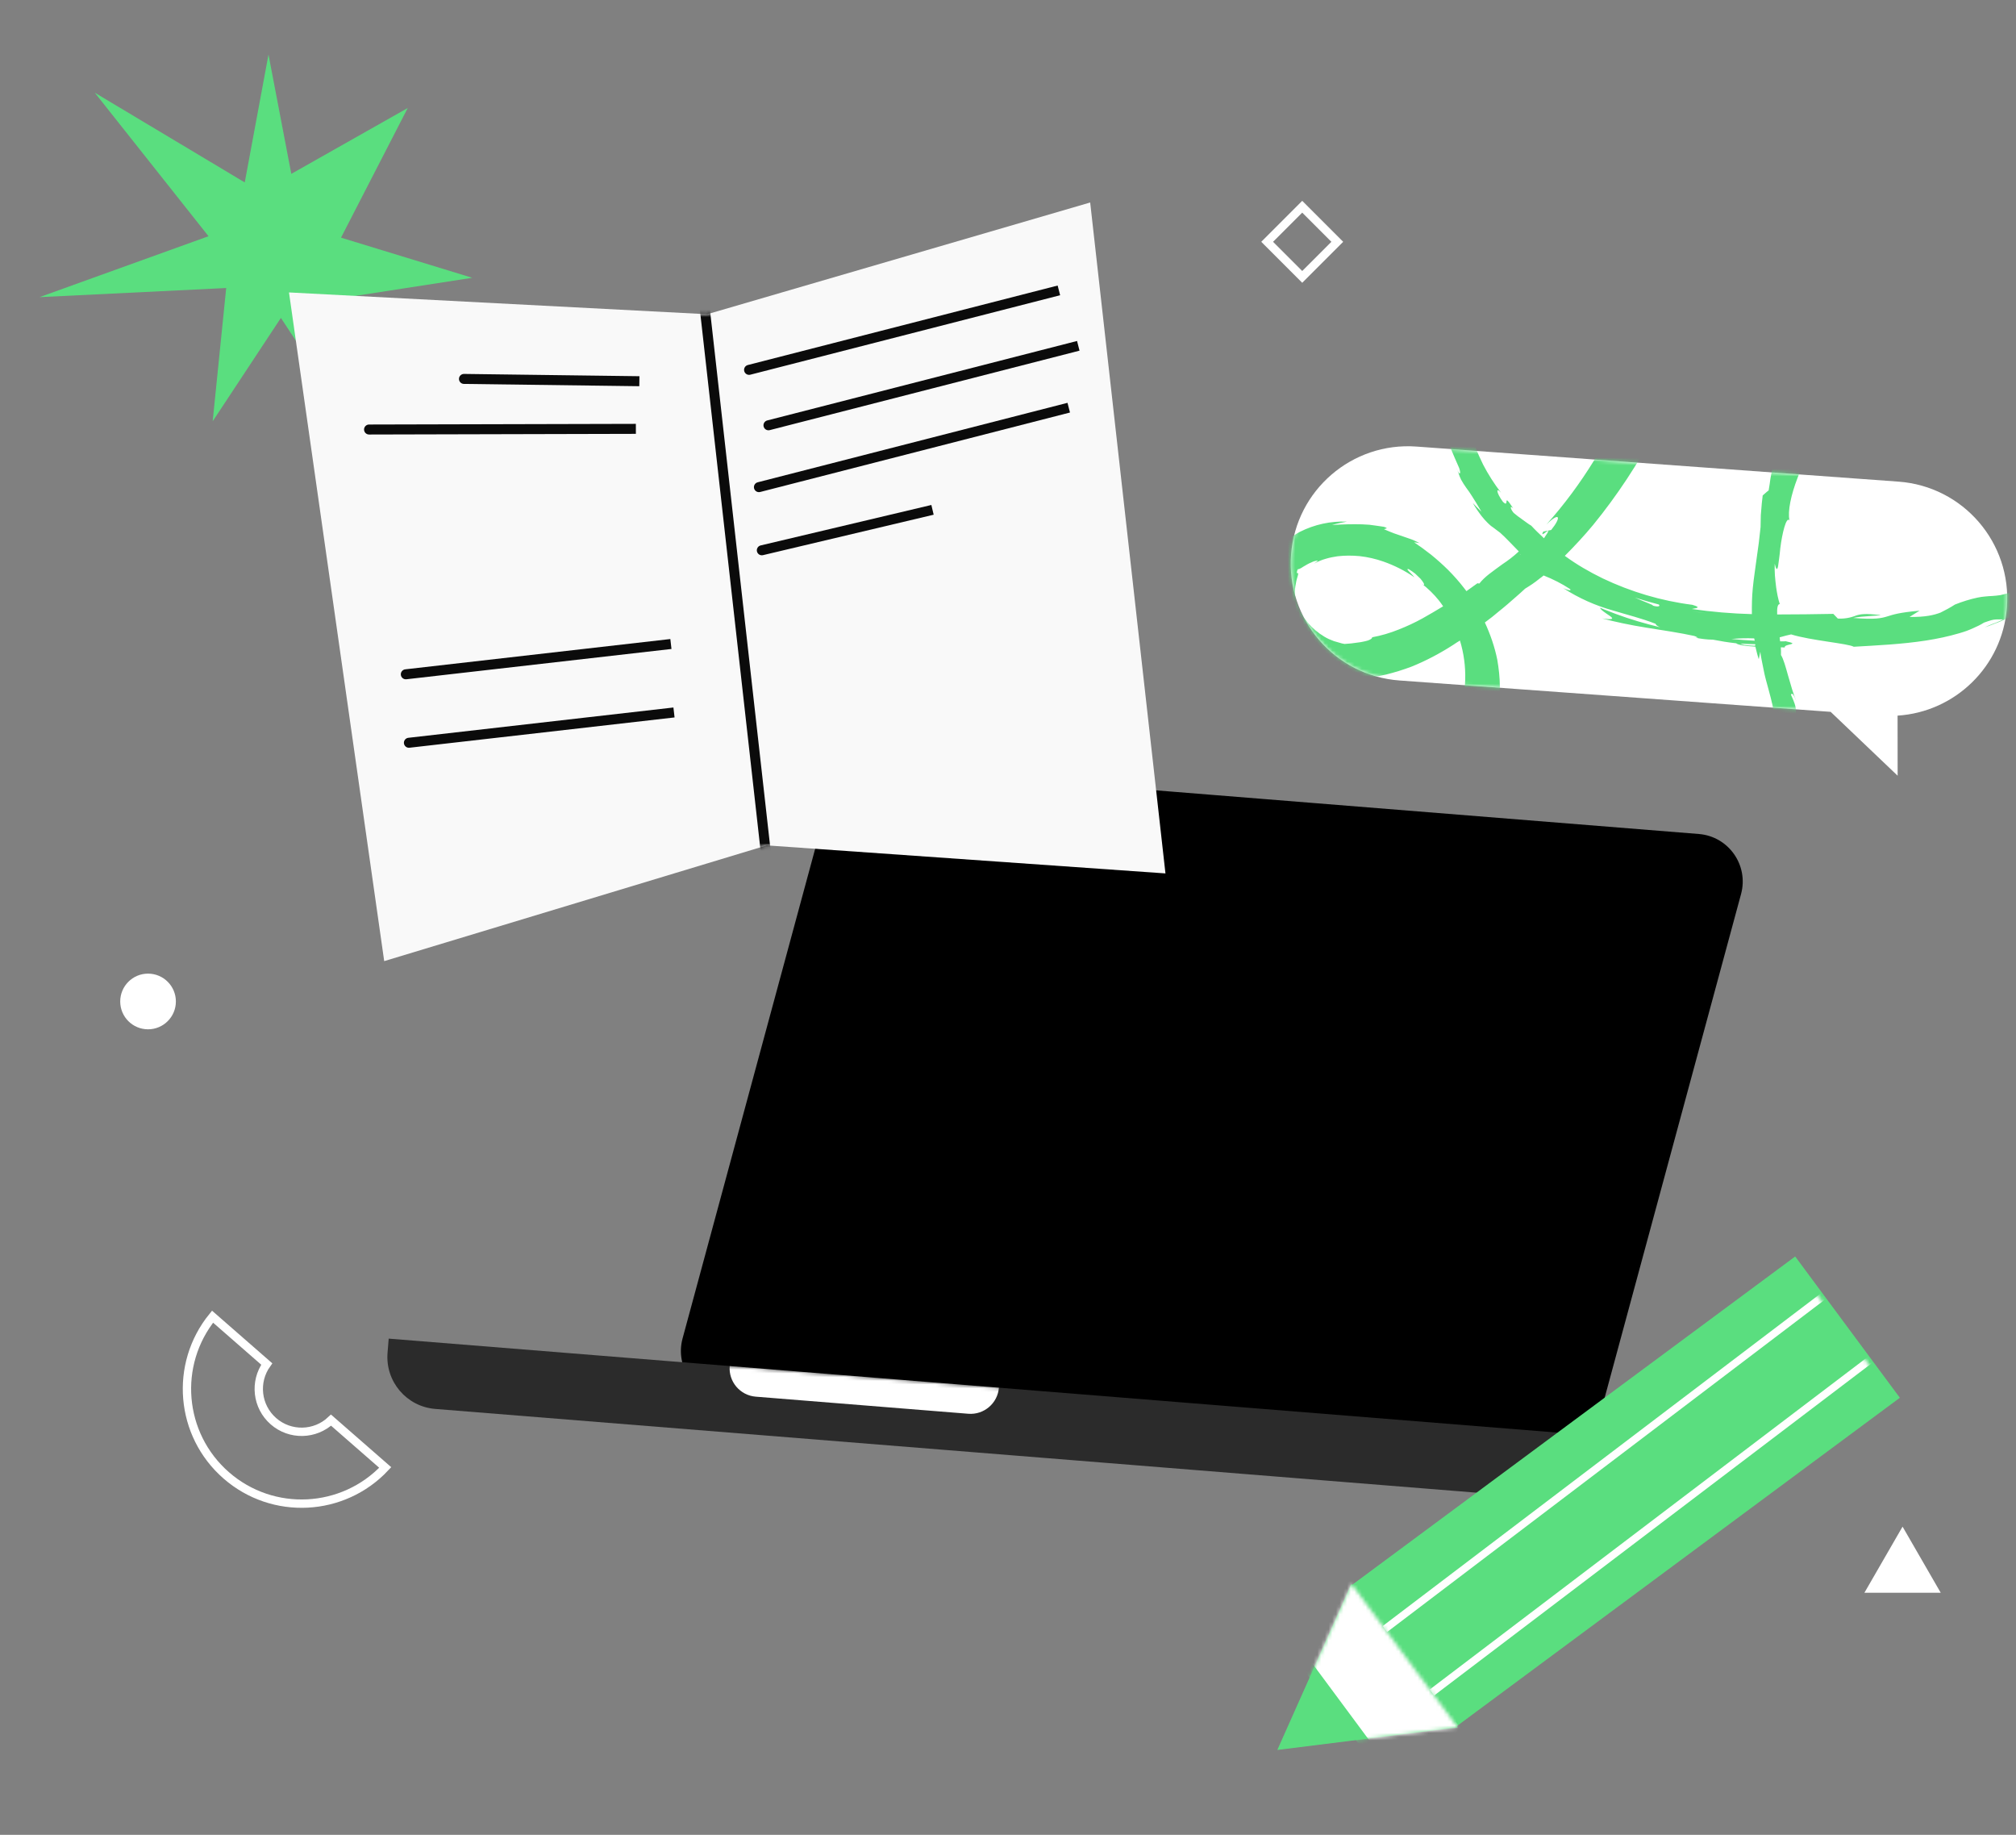
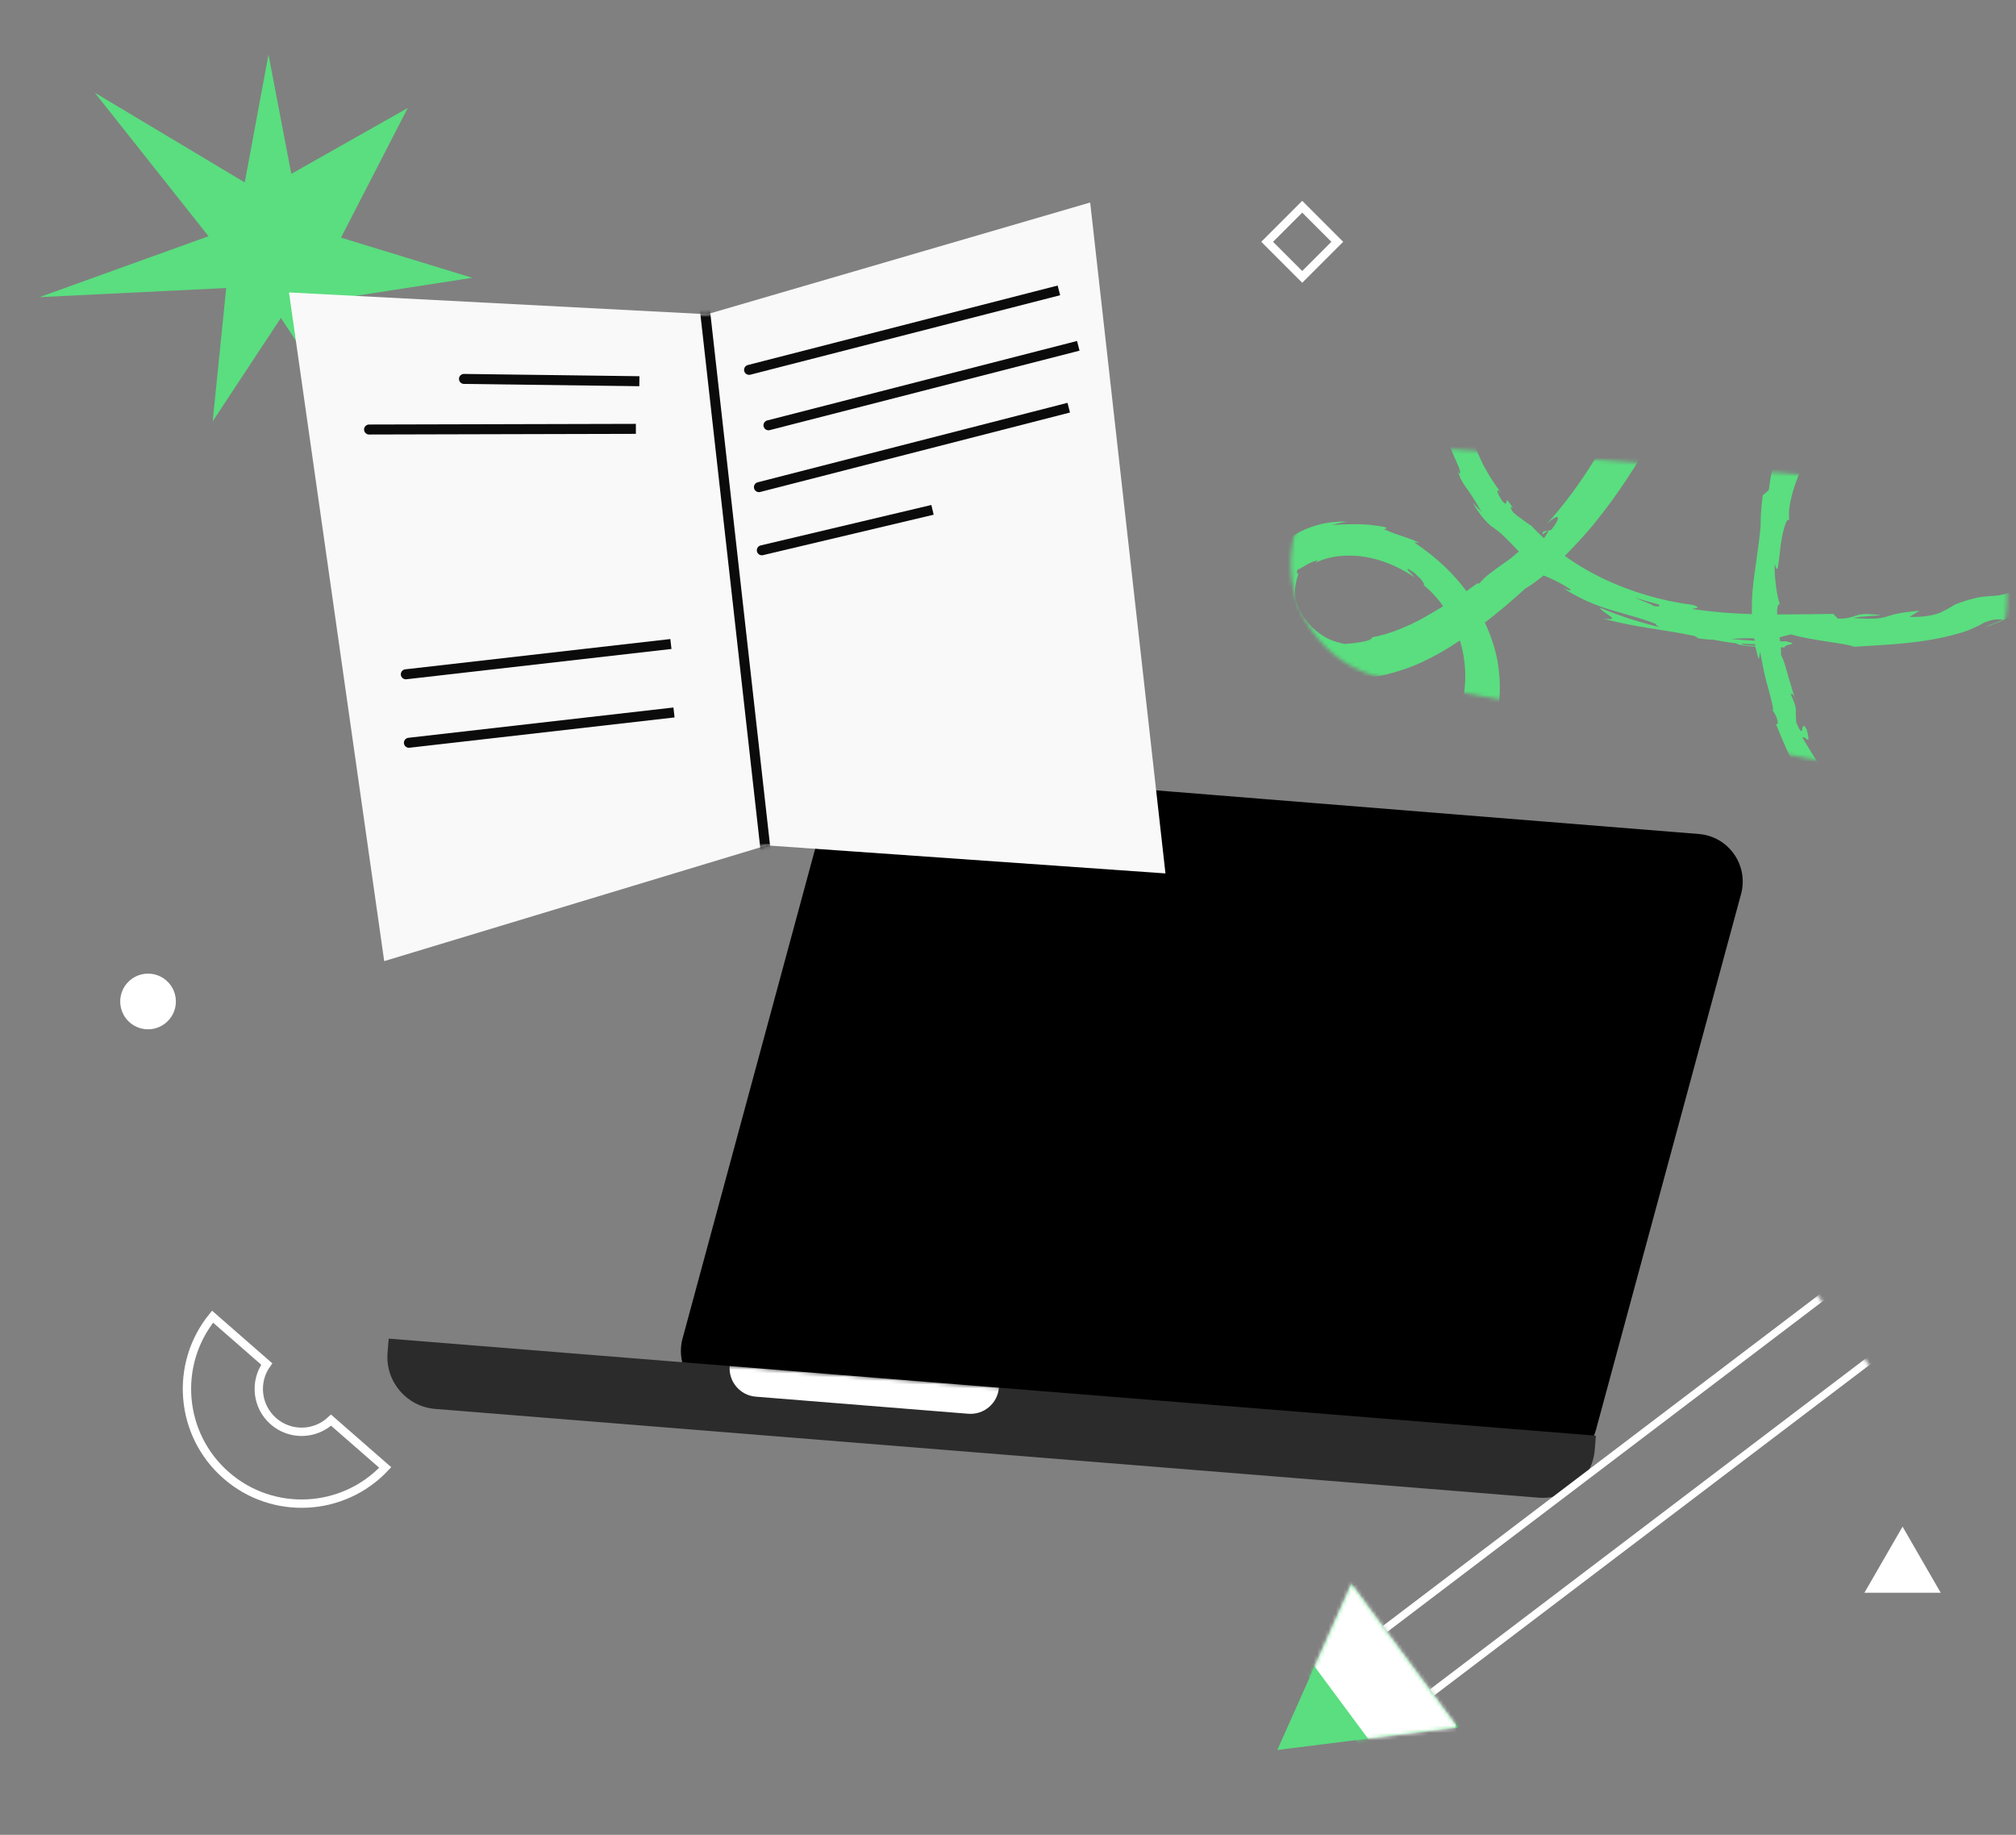
<svg xmlns="http://www.w3.org/2000/svg" width="544" height="495" viewBox="0 0 544 495" fill="none">
  <rect x="0" y="0" width="544" height="495" fill="#808080" stroke="none" />
  <rect x="341.93" y="65.234" width="13.383" height="13.383" transform="rotate(-45 341.93 65.234)" stroke="white" stroke-width="2.25" />
  <path d="M223.309 216.639L184.186 361.085C182.081 368.86 187.551 376.636 195.58 377.282L417.229 395.102C423.409 395.599 429.065 391.62 430.686 385.636L469.809 241.19C471.914 233.415 466.444 225.638 458.415 224.993L236.766 207.173C230.586 206.676 224.93 210.655 223.309 216.639Z" fill="black" />
  <path d="M104.885 361.129L430.636 387.318L430.326 391.17C429.705 398.897 422.937 404.657 415.211 404.036L117.441 380.096C109.714 379.475 103.954 372.707 104.575 364.98L104.885 361.129Z" fill="#2B2B2B" />
  <mask id="mask0_36_252" style="mask-type:alpha" maskUnits="userSpaceOnUse" x="107" y="361" width="327" height="44">
    <path d="M107.435 361.333L433.186 387.523L432.876 391.375C432.255 399.102 425.487 404.862 417.76 404.241L119.991 380.301C112.264 379.679 106.504 372.912 107.125 365.185L107.435 361.333Z" fill="#C4C4C4" />
  </mask>
  <g mask="url(#mask0_36_252)">
    <path d="M196.901 368.526L269.545 374.367V374.367C269.205 378.59 265.507 381.738 261.283 381.399L203.933 376.788C199.71 376.448 196.561 372.75 196.901 368.526V368.526Z" fill="white" />
  </g>
  <path d="M25.571 25.002L56.265 63.728L10.667 80.163L61.039 77.7L57.39 113.653L75.799 85.768L98.585 120.419L88.304 80.999L127.43 74.941L92.019 64.113L110.024 29.136L78.606 46.904L72.451 14.717L66.044 49.214L25.571 25.002Z" fill="#5ADE7F" />
  <path d="M73.787 383.415C78.313 387.367 85.046 387.164 89.327 383.122L103.951 395.891C92.606 407.983 73.631 409.007 61.04 398.013C48.45 387.02 46.906 368.08 57.358 355.209L71.982 367.977C68.554 372.764 69.26 379.463 73.787 383.415Z" stroke="white" stroke-width="2.25" />
  <path d="M294.176 54.629L190.824 84.774L77.982 78.892L103.674 259.288L206.905 228.065L314.489 235.628L294.176 54.629Z" fill="#F9F9F9" />
  <mask id="mask1_36_252" style="mask-type:alpha" maskUnits="userSpaceOnUse" x="77" y="54" width="238" height="206">
    <path d="M294.176 54.629L190.824 84.774L77.982 78.892L103.674 259.288L206.905 228.065L314.489 235.628L294.176 54.629Z" fill="white" />
  </mask>
  <g mask="url(#mask1_36_252)">
    <path d="M190.986 78.342C190.903 77.602 190.235 77.069 189.495 77.152C188.755 77.235 188.222 77.902 188.305 78.642L190.986 78.342ZM188.305 78.642L212.005 289.808L214.685 289.507L190.986 78.342L188.305 78.642Z" fill="#0B0B0B" />
    <path d="M201.797 98.473C201.075 98.658 200.641 99.392 200.826 100.114C201.011 100.835 201.745 101.27 202.467 101.085L201.797 98.473ZM285.397 77.033L201.797 98.473L202.467 101.085L286.067 79.646L285.397 77.033Z" fill="#0B0B0B" />
    <path d="M207.031 113.425C206.31 113.61 205.875 114.345 206.06 115.067C206.245 115.788 206.98 116.223 207.701 116.038L207.031 113.425ZM290.631 91.986L207.031 113.425L207.701 116.038L291.301 94.598L290.631 91.986Z" fill="#0B0B0B" />
    <path d="M204.456 130.113C203.734 130.298 203.299 131.033 203.484 131.755C203.669 132.476 204.404 132.911 205.126 132.726L204.456 130.113ZM288.056 108.674L204.456 130.113L205.126 132.726L288.726 111.287L288.056 108.674Z" fill="#0B0B0B" />
    <path d="M205.261 147.143C204.537 147.315 204.088 148.042 204.26 148.766C204.432 149.491 205.158 149.939 205.883 149.768L205.261 147.143ZM251.32 136.23L205.261 147.143L205.883 149.768L251.942 138.855L251.32 136.23Z" fill="#0B0B0B" />
    <path d="M125.217 100.877C124.472 100.867 123.86 101.463 123.851 102.207C123.841 102.952 124.437 103.564 125.181 103.573L125.217 100.877ZM172.546 101.493L125.217 100.877L125.181 103.573L172.511 104.19L172.546 101.493Z" fill="#0B0B0B" />
    <path d="M99.584 114.526C98.839 114.528 98.237 115.133 98.239 115.878C98.241 116.623 98.846 117.225 99.591 117.223L99.584 114.526ZM171.58 114.347L99.584 114.526L99.591 117.223L171.587 117.044L171.58 114.347Z" fill="#0B0B0B" />
    <path d="M109.354 180.57C108.614 180.655 108.082 181.323 108.167 182.063C108.251 182.803 108.92 183.334 109.66 183.25L109.354 180.57ZM180.885 172.397L109.354 180.57L109.66 183.25L181.191 175.076L180.885 172.397Z" fill="#0B0B0B" />
    <path d="M110.187 199.041C109.447 199.125 108.916 199.793 109 200.533C109.085 201.273 109.753 201.805 110.493 201.72L110.187 199.041ZM181.718 190.867L110.187 199.041L110.493 201.72L182.024 193.547L181.718 190.867Z" fill="#0B0B0B" />
  </g>
-   <rect width="148.991" height="47.468" transform="matrix(-0.803 0.595 0.595 0.803 484.416 338.969)" fill="#5ADE7F" />
  <mask id="mask2_36_252" style="mask-type:alpha" maskUnits="userSpaceOnUse" x="364" y="339" width="148" height="127">
    <rect width="147.579" height="47.468" transform="matrix(-0.803 0.595 0.595 0.803 483.282 339.809)" fill="black" />
  </mask>
  <g mask="url(#mask2_36_252)">
    <path d="M367.84 443.925L502.435 341.754" stroke="white" stroke-width="2.008" stroke-linecap="round" />
    <path d="M383.399 458.873L517.994 356.701" stroke="white" stroke-width="2.008" stroke-linecap="round" />
  </g>
  <path d="M344.668 472.1L393.36 466.004L364.66 427.285L344.668 472.1Z" fill="#5ADE7F" />
  <mask id="mask3_36_252" style="mask-type:alpha" maskUnits="userSpaceOnUse" x="344" y="427" width="50" height="46">
    <path d="M344.668 472.1L393.36 466.004L364.66 427.285L344.668 472.1Z" fill="black" />
  </mask>
  <g mask="url(#mask3_36_252)">
    <path d="M325.105 412.034L394.865 431.835L393.526 504.339L325.105 412.034Z" fill="white" stroke="#5ADE7F" stroke-width="2.869" />
-     <path d="M362.651 426.172L393.354 467.593" stroke="white" stroke-width="2.869" stroke-linecap="round" />
  </g>
  <path d="M513.39 411.853L523.69 429.692H503.091L513.39 411.853Z" fill="white" />
  <circle cx="39.949" cy="270.173" r="6.611" fill="white" stroke="white" stroke-width="1.799" />
-   <path fill-rule="evenodd" clip-rule="evenodd" d="M377.632 183.576C360.15 182.305 347.034 167.061 348.386 149.585C349.729 132.222 364.853 119.209 382.222 120.473L512.297 129.934C529.779 131.206 542.895 146.45 541.543 163.926C540.314 179.825 527.528 192.077 512.044 193.059L512.061 209.269L493.987 192.04L377.632 183.576Z" fill="white" />
  <mask id="mask4_36_252" style="mask-type:alpha" maskUnits="userSpaceOnUse" x="348" y="120" width="194" height="90">
-     <path fill-rule="evenodd" clip-rule="evenodd" d="M377.633 183.577C360.151 182.305 347.035 167.061 348.387 149.585C349.73 132.222 364.854 119.21 382.223 120.473L512.298 129.934C529.78 131.206 542.896 146.45 541.544 163.926C540.315 179.825 527.529 192.077 512.045 193.059L512.063 209.27L493.988 192.04L377.633 183.577Z" fill="white" />
+     <path fill-rule="evenodd" clip-rule="evenodd" d="M377.633 183.577C360.151 182.305 347.035 167.061 348.387 149.585C349.73 132.222 364.854 119.21 382.223 120.473L512.298 129.934C529.78 131.206 542.896 146.45 541.544 163.926C540.315 179.825 527.529 192.077 512.045 193.059L512.063 209.27L377.633 183.577Z" fill="white" />
  </mask>
  <g mask="url(#mask4_36_252)">
    <path d="M347.344 172.296C347.01 172.524 347.327 173.46 348.219 174.692C349.469 176.288 350.912 177.68 352.647 178.767C353.702 179.462 354.835 180.115 356.023 180.588C357.254 181.14 358.478 181.494 359.781 181.806C361.94 182.367 364.19 182.628 366.45 182.633L366.176 182.879C368.839 182.871 371.452 182.588 374.033 181.972C376.332 181.404 378.606 180.698 380.856 179.856C384.792 178.268 388.592 176.252 392.14 173.967C392.731 173.553 393.303 173.2 393.954 172.804C396.065 179.714 395.832 187.115 393.336 193.86C393.131 194.32 393.005 194.738 392.8 195.199C392.595 195.659 392.408 196.059 392.203 196.519C392.131 196.758 391.998 196.979 391.944 197.159C391.89 197.338 391.757 197.559 391.624 197.78C391.419 198.24 391.232 198.641 390.984 199.024C390.548 199.807 390.156 200.667 389.678 201.373C389.429 201.756 389.242 202.156 389.073 202.497L388.789 202.999C387.548 204.912 386.141 206.713 384.569 208.401C383.288 209.783 381.902 211.071 380.474 212.28C383.908 213.47 387.316 214.521 390.786 215.591C393.168 213.423 395.298 210.988 397.158 208.344C399.115 205.599 400.698 202.551 401.791 199.361C402.651 196.947 403.1 194.35 403.006 191.79C403.506 190.571 404.43 188.825 404.01 192.21C404.51 189.887 404.747 187.553 404.721 185.208C404.713 182.803 404.443 180.387 404.032 177.995C403.34 174.548 402.166 171.155 400.676 167.931L401.971 166.943C402.817 166.343 403.558 165.649 404.342 165.032C405.127 164.415 405.929 163.738 406.732 163.061C408.275 161.69 409.959 160.294 411.539 158.803C412.111 158.449 412.762 158.053 413.432 157.598C414.101 157.142 414.788 156.627 415.494 156.052C415.828 155.824 416.181 155.536 416.533 155.249C419.031 156.232 421.457 157.454 423.732 158.957C424.078 159.576 422.584 159.014 421.825 158.664C426 161.367 430.575 163.406 435.365 164.728C439.324 165.939 442.804 166.752 446.735 168.28C446.828 168.632 447.325 168.97 447.98 169.225C443.949 168.253 439.911 167.083 436.024 165.633C434.591 165.088 433.404 164.615 432.687 164.342C432.216 164.141 431.928 163.992 431.806 163.957C431.68 164.375 433.353 165.444 434.347 166.122C435.34 166.799 435.643 167.341 432.335 166.838C435.535 167.699 439.908 168.641 444.353 169.343C448.797 170.046 453.444 170.742 457.187 171.566C457.554 171.672 457.842 171.821 458.173 172.046L457.385 172.013C459.012 172.354 460.613 172.558 462.208 172.565C464.281 172.971 466.372 173.316 468.499 173.543C468.898 173.983 471.068 174.287 473.678 174.458C473.941 175.573 474.204 176.688 474.589 177.839C474.726 177.164 474.862 176.489 474.999 175.814C475.129 177.151 475.554 178.832 475.882 180.616C476.209 182.399 476.764 184.313 477.207 185.935C477.65 187.557 478.05 189.101 478.27 190.139C478.489 191.177 478.529 191.708 478.241 191.56C479.066 192.578 479.617 193.841 479.764 195.118L479.271 195.43C480.895 199.536 482.678 203.559 484.618 207.498C486.228 212.315 485.537 212.18 485.105 212.51C484.85 212.695 484.681 213.036 484.944 214.151C485.531 216.399 486.276 218.563 487.223 220.721C488.552 223.378 489.96 225.994 491.526 228.525L493.217 228.431C493.023 227.53 492.897 226.844 493.152 226.659L494.041 228.345C495.531 228.257 496.978 228.091 498.468 228.003C498.054 226.065 497.542 224.228 496.97 222.374C495.526 219.878 494.082 217.382 492.638 214.886L492.433 212.034C493.362 214.251 494.291 216.468 495.238 218.625C494.402 214.552 492.771 212.456 491.266 209.942C491.442 208.695 491.276 207.478 490.891 206.327C489.35 203.933 487.871 201.556 486.427 199.06C486.768 197.925 488.961 202.132 487.513 196.777C485.551 193.351 487.176 200.77 484.698 194.858C484.594 193.659 484.568 192.417 484.586 191.254C484.496 190.448 484.283 189.607 483.275 187.432C483.57 186.673 484.107 187.543 484.776 189.296C484.398 188.342 483.952 187.174 483.584 185.963C483.217 184.753 482.868 183.483 482.5 182.272C481.827 179.869 481.222 177.681 480.581 176.716C480.595 176.006 480.591 175.356 480.544 174.628L481.595 174.672C481.314 173.617 486.27 173.948 481.775 172.971C481.897 173.006 481.354 173.044 480.364 173.017L480.314 172.743L480.224 171.937C481.461 171.581 482.541 171.309 483.322 171.146C488.548 172.789 498.748 173.599 500.212 174.478C506.172 174.126 513.183 173.818 519.743 172.795C522.813 172.32 525.797 171.69 528.791 170.804C529.449 170.605 530.108 170.406 530.705 170.189C531.303 169.973 531.918 169.696 532.454 169.462C533.447 169.035 534.458 168.549 535.365 167.967C536.182 167.684 536.78 167.467 537.359 167.31C537.798 167.178 538.28 167.123 538.683 167.109C539.428 167.065 539.936 167.147 540.619 167.086C539.687 167.53 538.755 167.975 537.798 168.282C537.043 168.583 536.287 168.883 535.574 169.261L536.848 168.786L538.28 168.227C538.799 168.052 539.256 167.86 539.792 167.625L541.321 166.964C543.448 166.086 545.568 165.012 547.565 163.901C551.498 161.663 554.348 159.047 554.574 158.073C558.115 155.592 557.424 156.561 556.946 157.266C556.715 157.589 556.503 157.853 556.996 157.541C557.234 157.415 557.604 157.067 558.23 156.534C558.856 156.001 559.616 155.247 560.684 154.128C560.4 154.63 560.134 155.072 559.788 155.557C560.062 155.311 560.397 155.083 560.67 154.838C560.943 154.592 561.217 154.347 561.49 154.101C562.037 153.61 562.584 153.119 563.07 152.611C564.041 151.593 564.97 150.498 565.837 149.385C570.73 143.074 573.042 135.172 572.306 127.231C571.733 122.065 570.177 117.068 567.61 112.558C565.122 108.007 562.001 103.791 558.412 100.024C558.664 100.292 558.855 100.542 558.949 100.894C553.506 95.552 546.588 91.795 539.041 90.129C537.108 89.699 535.183 89.467 533.239 89.293C531.339 89.198 529.403 89.222 527.43 89.365C525.519 89.526 523.59 89.747 521.687 90.105C519.765 90.522 517.966 90.975 516.112 91.608C514.277 92.18 512.485 92.83 510.718 93.618C509.012 94.422 507.245 95.21 505.626 96.169C504.007 97.129 502.37 98.149 500.811 99.126C500.045 99.684 499.279 100.241 498.512 100.798C498.159 101.086 497.746 101.356 497.393 101.643L496.317 102.566C495.612 103.141 494.827 103.758 494.183 104.35C493.539 104.943 492.798 105.638 492.154 106.231C491.492 106.883 490.891 107.553 490.229 108.206L489.257 109.223C488.948 109.588 488.657 109.894 488.347 110.259L486.527 112.329L484.81 114.495C484.21 115.165 483.695 115.99 483.199 116.755C482.702 117.521 482.083 118.251 481.648 119.034C481.115 119.919 480.68 120.702 480.263 121.425C479.846 122.149 479.569 122.848 479.328 123.427C479.087 124.007 478.846 124.587 478.684 125.124C478.522 125.662 478.378 126.14 478.252 126.558C478.044 127.472 477.853 128.325 477.724 129.197C477.594 130.069 477.49 131.078 477.253 132.308C476.663 132.721 476.177 133.23 475.648 133.662L475.404 135.799C475.328 136.491 475.314 137.201 475.221 137.954C475.127 138.706 475.131 139.356 475.117 140.067L475.074 142.197C474.78 145.164 474.435 147.857 474.029 150.532C473.817 151.899 473.684 153.224 473.472 154.591C473.26 155.959 473.127 157.284 472.976 158.669C472.739 161.003 472.704 163.331 472.729 165.676C467.316 165.537 461.871 165.065 456.516 164.293C457.315 164.07 459.532 163.998 456.656 163.165C448.263 162.098 440.082 159.665 432.462 156.03C428.867 154.274 425.465 152.315 422.251 149.956C424.917 147.286 427.479 144.521 429.875 141.643C433.139 137.653 436.193 133.472 439.003 129.22C441.813 124.968 444.299 120.688 446.518 116.85C445.029 119.146 445.536 115.916 446.741 113.018C447.309 112.013 447.773 110.914 448.158 109.856C448.64 108.697 448.938 107.485 449.323 106.427C449.593 105.531 449.906 104.713 450.298 103.852C450.6 103.29 450.874 103.045 451.187 103.33L450.651 104.669C451.428 103.855 452.04 102.928 452.547 101.906C453.223 100.543 453.856 99.103 454.349 97.687C454.957 96.109 455.399 94.419 455.921 92.687C456.442 90.955 456.823 89.247 457.248 87.616L455.498 86.136C457.311 81.66 458.469 76.93 458.997 72.082C459.633 66.877 459.822 61.606 459.548 56.332C459.479 55.013 459.392 53.754 459.306 52.495C459.219 51.236 459.132 49.977 458.967 48.76C458.635 46.327 458.267 44.012 457.846 41.877C457.003 37.606 456.066 34.088 455.709 31.517C455.148 30.51 454.543 29.426 453.877 28.324L439.315 24.108C439.689 24.411 439.984 24.756 440.384 25.197C441.331 26.25 442.198 27.345 442.907 28.525C443.782 29.817 444.815 31.025 445.928 32.192C447.231 33.608 448.278 35.21 448.948 36.963L447.876 37.431C448.956 39.368 449.939 41.406 450.781 43.468C450.544 44.698 450.307 45.928 450.009 47.141C450.304 48.59 450.581 50.099 450.736 51.572C450.75 49.758 450.898 47.723 451.29 47.966C451.643 49.887 451.795 51.814 451.806 53.765C451.817 55.717 451.749 57.71 451.516 59.591C451.318 61.352 451.034 62.958 450.772 64.051C450.509 65.144 450.232 65.843 450.092 65.867C450.021 71.627 449.529 77.459 448.609 83.167C448.418 82.917 448.469 82.087 448.53 81.001L448.619 79.598C448.353 82.249 448.001 82.536 447.684 82.704C447.368 82.872 447.137 83.195 447.109 83.511C446.792 84.784 446.616 86.031 446.501 87.297C447.008 86.275 447.012 88.029 447.203 88.279C446.775 89.26 446.239 90.598 445.728 92.074C445.218 93.549 444.556 95.306 443.937 97.14C442.596 100.713 441.146 104.644 439.815 107.96L439.617 106.409C436.836 112.553 433.663 118.453 430.123 124.246C426.353 130.363 422.086 136.141 417.279 141.503C421.039 137.851 421.306 139.617 418.564 142.979L416.441 143.403C415.081 145.932 419.924 140.45 416.628 145.211C415.437 144.086 414.245 142.962 413.194 141.814C412.802 141.57 412.348 141.309 411.974 141.006L410.772 140.138C410.398 139.835 410.005 139.591 409.57 139.27L408.447 138.361C407.561 137.325 407.316 136.15 408.342 137.162C405.199 132.355 407.561 137.325 405.552 135.38C403.576 132.665 403.709 131.339 405.08 132.97C403.216 130.547 401.588 127.998 400.199 125.322C398.586 122.063 397.271 118.695 396.335 115.177C395.355 111.581 394.796 107.913 394.518 104.196C394.298 100.95 394.402 97.733 394.768 94.527C394.876 95.273 394.923 96.001 395.05 96.687C395.24 93.624 395.106 90.534 394.63 87.474C394.18 84.551 394.352 81.548 395.215 78.681C395.193 79.194 395.172 79.708 395.193 80.299C396.775 70.626 398.846 61.095 401.485 51.663C402.676 47.267 404.154 43.02 405.999 38.878C407.506 35.419 409.669 32.213 412.335 29.543C412.41 28.851 413.173 27.643 414.418 26.38C415.821 25.033 417.451 23.816 419.132 22.874C420.733 21.974 422.421 21.229 424.152 20.561C424.53 20.411 424.846 20.243 425.145 20.135L425.224 20.093L412.192 16.319C411.742 16.708 411.353 17.115 410.965 17.522C410.673 17.828 410.443 18.151 410.151 18.456C409.921 18.779 409.691 19.102 409.479 19.365C409.036 19.951 408.716 20.573 408.335 21.177C407.633 22.402 407.054 23.663 406.396 24.966C405.737 26.269 404.982 27.674 404.014 29.342C403.1 29.727 402.308 30.147 401.456 30.549C397.901 37.053 395.527 43.834 393.47 50.447C391.413 57.059 389.845 63.814 389.311 70.672C389.12 70.422 388.738 69.922 389.08 67.683C388.389 70.86 386.984 77.077 386.409 82.301C385.863 87.208 385.947 91.129 386.861 90.744C386.303 91.492 386.12 94.751 386.413 98.861C386.745 103.503 387.559 108.09 388.733 112.586L387.506 111.582C388.691 114.717 389.573 116.206 390.329 118.114C391.085 120.021 391.91 122.143 393.735 126.243C394.095 127.257 394.074 127.77 393.829 127.699C393.707 127.664 393.559 127.491 393.404 127.122C393.231 126.812 393.12 126.52 393.026 126.168C393.249 126.752 393.429 127.259 393.61 127.766C393.772 128.332 394.013 128.856 394.254 129.381C394.686 130.155 395.136 130.87 395.604 131.525C396.177 132.275 396.731 133.085 397.224 133.877C397.865 134.842 398.661 136.177 399.759 138.053C398.985 137.31 398.168 136.489 397.412 135.685L398.078 136.787L398.719 137.752C399.143 138.33 399.464 138.812 399.802 139.235C400.331 139.907 400.879 140.52 401.444 141.074C401.904 141.532 402.322 141.913 402.88 142.269C403.42 142.685 404.021 143.119 404.831 143.743C406.249 144.998 408.056 146.95 409.838 148.764C408.453 150.052 406.981 151.184 405.405 152.221C404.207 153.108 402.947 153.978 401.81 154.882C400.849 155.643 399.932 156.481 399.18 157.433L398.672 157.351C397.651 158.094 396.629 158.837 395.704 159.478C395.513 159.228 395.322 158.978 395.131 158.728C393.796 156.978 392.302 155.311 390.772 153.764C389.285 152.295 387.763 150.945 386.161 149.637C384.602 148.406 383.069 147.313 381.579 146.297C382.086 146.379 382.612 146.401 383.101 146.543C382.36 146.133 381.6 145.783 380.884 145.511C380.168 145.239 379.372 145.008 378.595 144.718C377.818 144.428 377.022 144.198 376.184 143.89C375.345 143.582 374.463 143.197 373.459 142.777C373.714 142.591 374.967 142.629 373.455 142.126L372.501 141.98C372.116 141.933 371.67 141.869 371.163 141.787L369.5 141.565L367.538 141.452C364.832 141.383 362.151 141.451 359.434 141.638C360.751 141.24 362.093 140.979 363.435 140.719C359.03 140.547 354.687 141.497 350.764 143.479C348.943 144.445 347.375 145.679 345.935 147.146C344.636 148.588 343.546 150.22 342.744 152.001C341.316 155.419 341.094 159.251 342.153 162.805C342.895 166.527 344.807 169.678 347.344 172.296ZM473.487 174.208C470.903 174.174 470.003 173.848 469.672 173.623C470.784 173.685 472.018 173.782 473.613 173.79L473.663 174.064C473.645 174.124 473.566 174.166 473.487 174.208ZM485.076 128.858C485.497 127.681 486.101 126.558 486.583 125.398C487.065 124.239 487.731 123.133 488.274 121.992C488.817 120.85 489.465 119.804 490.113 118.757C490.76 117.711 491.329 116.707 491.879 115.762C491.638 116.342 491.379 116.981 491.016 117.525C493.926 113.822 495.395 113.143 497.723 111.155C497.413 110.416 498.557 108.604 500.262 106.695L500.942 105.983L501.684 105.288L503.184 103.84C504.199 102.899 505.178 102.079 505.955 101.265C509.028 100.336 508.434 101.204 507.384 102.263C506.333 103.323 504.955 104.807 506.146 104.827C505.937 104.637 506.301 104.093 506.963 103.44C507.862 102.662 508.787 102.02 509.73 101.319C511.72 100.012 513.656 98.884 512.526 98.882C513.667 98.627 514.509 98.482 515.149 98.342C515.588 98.21 516.071 98.155 516.553 98.099C517.377 98.013 518.27 98.142 519.083 98.312C519.187 97.304 520.223 96.954 521.645 96.651C522.005 96.561 522.365 96.47 522.786 96.397C523.207 96.325 523.61 96.311 524.049 96.179C524.47 96.106 524.909 95.973 525.348 95.841C525.568 95.774 525.787 95.708 526.007 95.642C526.226 95.575 526.446 95.509 526.744 95.401C530.142 95.605 530.505 96.165 531.02 96.444C531.369 96.61 531.798 96.734 532.201 96.721C532.543 96.69 532.928 96.736 533.514 96.776C534.101 96.816 534.767 96.814 535.616 96.865C536.393 97.155 536.602 97.346 536.444 97.43C536.066 97.58 535.663 97.593 535.26 97.606C534.716 97.644 534.051 97.646 533.507 97.683L532.64 97.692C536.001 98.016 536.869 98.007 537.135 97.565C537.401 97.123 536.915 96.527 537.775 96.322L539.218 96.61C539.647 96.734 540.014 96.84 540.381 96.946C540.932 97.106 541.464 97.325 541.997 97.544C542.757 97.894 542.991 98.221 543.059 98.436C543.178 98.925 542.624 99.219 543.747 100.129C546.036 100.922 548.289 101.834 550.506 102.865C552.435 103.749 554.257 104.99 555.761 106.4C555.776 106.794 556.323 107.407 555.459 106.962C557.899 108.578 560.686 111.917 562.644 115.796C563.602 117.697 564.34 119.664 564.981 121.733C565.597 123.665 565.968 125.526 566.393 127.207C566.365 127.524 566.214 127.805 566.063 128.086C566.771 127.057 567.509 126.816 567.98 127.017C568.056 128.533 568.114 130.108 568.05 131.648C568.039 133.009 567.734 134.024 567.108 134.557C567.658 132.509 567.204 132.248 567.089 131.305C567.049 131.878 567.071 132.469 567.014 133.102L566.816 134.863C565.798 136.256 565.974 135.009 566.24 133.462C566.413 132.668 566.506 131.916 566.477 131.128C566.491 130.418 566.434 129.946 566.171 129.935C566.118 133.427 565.46 136.938 564.269 140.23C563.169 143.223 561.456 146.039 559.283 148.397C558.88 148.41 559.121 147.83 559.653 146.946C559.92 146.503 560.204 146.001 560.549 145.517C560.895 145.032 561.258 144.488 561.481 143.968C561.941 143.322 562.298 142.581 562.531 141.804C562.542 141.548 562.233 141.913 561.049 143.194L561.625 142.386L561.891 141.944L562.157 141.501L563.204 139.791C563.826 138.608 564.387 137.406 564.887 136.187C563.966 137.479 563.553 137.749 563.448 137.654C563.344 137.559 563.441 137.457 563.513 137.218C563.585 136.979 563.675 136.681 563.747 136.442C563.934 136.041 564.078 135.563 564.081 135.11C563.995 134.955 563.581 135.225 562.732 136.278C562.552 136.875 562.268 137.377 562.045 137.897C561.822 138.417 561.617 138.877 561.412 139.337C561.207 139.797 560.958 140.18 560.771 140.58L560.469 141.142C560.354 141.304 560.221 141.525 560.167 141.704C559.332 143.151 558.57 144.359 557.807 145.567L556.515 147.206C556.011 147.774 555.49 148.403 554.907 149.013C554.324 149.624 553.601 150.258 552.842 151.013C552.41 151.342 551.978 151.672 551.528 152.061C551.078 152.45 550.567 152.822 550.074 153.134C549.322 154.085 549.61 154.233 549.995 154.28C550.381 154.326 550.607 154.457 549.837 155.468C547.606 157.355 545.098 158.836 542.392 159.871C541.514 160.136 540.654 160.342 539.794 160.547C539.031 160.651 538.268 160.755 537.663 160.775C537.059 160.794 536.375 160.856 535.691 160.918C535.007 160.98 534.385 161.059 533.604 161.223C531.542 161.665 529.487 162.304 527.519 163.097C526.277 163.907 524.931 164.621 523.603 165.276C521.952 165.901 519.573 166.511 515.272 166.435L517.975 164.75C512.504 165.244 510.95 165.768 509.334 166.274C507.718 166.78 505.998 167.191 500.088 166.714C502.186 166.153 508.862 166.073 507.182 165.911C503.392 165.463 502.068 165.664 500.891 166.037C499.3 166.681 497.616 166.972 495.917 166.87L494.701 165.609C489.82 165.689 484.739 165.776 479.553 165.768C479.47 164.056 479.689 162.886 480.258 162.985C479.779 161.483 479.501 159.974 479.285 158.483C479.144 157.403 479.022 156.263 478.942 155.201C478.863 154.139 478.863 153.035 478.888 152.068C479.295 153.81 479.557 153.821 479.784 152.847C479.867 152.352 479.942 151.659 480.071 150.788C480.201 149.916 480.287 148.967 480.391 147.958C480.887 143.88 482.009 139.27 482.876 140.365C482.343 137.938 483.289 133.471 485.076 128.858ZM473.353 172.221C473.422 172.435 473.429 172.632 473.497 172.847C471.597 172.751 469.513 172.603 467.185 172.383C469.236 172.198 471.251 172.132 473.353 172.221ZM460.23 165.434C459.46 165.341 458.305 165.201 456.397 164.908C457.999 165.112 459.399 165.323 460.23 165.434ZM447.633 163.085C448.076 163.603 447.418 163.802 445.888 163.359C446.352 163.364 445.636 163.091 444.632 162.671C443.628 162.25 442.195 161.705 441.148 161.207C442.965 161.798 445.229 162.454 447.633 163.085ZM410.313 149.616C410.191 149.581 410.13 149.563 410.166 149.444L410.313 149.616ZM350.187 153.572C350.389 153.565 350.608 153.499 350.766 153.415C350.925 153.331 351.004 153.289 351.162 153.205C351.321 153.121 351.497 152.977 351.655 152.893C352.386 152.455 353.116 152.017 353.872 151.717C354.347 151.465 354.926 151.308 355.488 151.21C355.689 151.204 355.477 151.467 354.57 152.049C355.599 151.503 356.672 151.034 357.831 150.72C358.349 150.545 358.91 150.448 359.41 150.333C359.911 150.218 360.454 150.181 360.954 150.066C362.883 149.845 364.881 149.839 366.885 150.03C369.073 150.274 371.251 150.774 373.356 151.514C376.301 152.561 379.076 153.949 381.664 155.738C381.134 155.065 380.508 154.494 380.109 154.053C379.709 153.613 379.623 153.458 380.13 153.54C380.749 153.914 381.35 154.348 381.89 154.764C382.412 155.24 382.873 155.698 383.334 156.156C384.115 157.097 384.504 157.794 384.162 157.825L383.561 157.391C385.346 158.752 386.937 160.317 388.291 162.007C388.672 162.507 389.054 163.008 389.417 163.568C387.463 164.755 385.607 165.841 383.847 166.825C381.771 167.977 379.608 168.975 377.42 169.835C375.074 170.779 372.738 171.466 370.273 171.921C370.262 172.178 369.989 172.424 369.532 172.616C369.294 172.742 368.996 172.85 368.715 172.899C368.416 173.007 368.074 173.038 367.714 173.129C366.995 173.31 366.189 173.336 365.346 173.482C364.504 173.628 363.637 173.637 362.813 173.723C362.568 173.652 362.305 173.641 362.061 173.57L361.326 173.357L360.592 173.145C360.347 173.074 360.164 173.021 359.919 172.95C359.019 172.624 358.138 172.239 357.353 171.752C355.661 170.743 354.121 169.452 352.853 167.917C351.586 166.381 350.575 164.659 349.941 162.787C349.393 161.07 349.267 159.28 349.666 157.512C349.777 156.7 349.993 155.984 350.227 155.207C350.353 154.789 350.266 154.634 350.223 154.557C350.126 154.658 349.669 154.851 350.187 153.572Z" fill="#5ADE7F" />
  </g>
</svg>